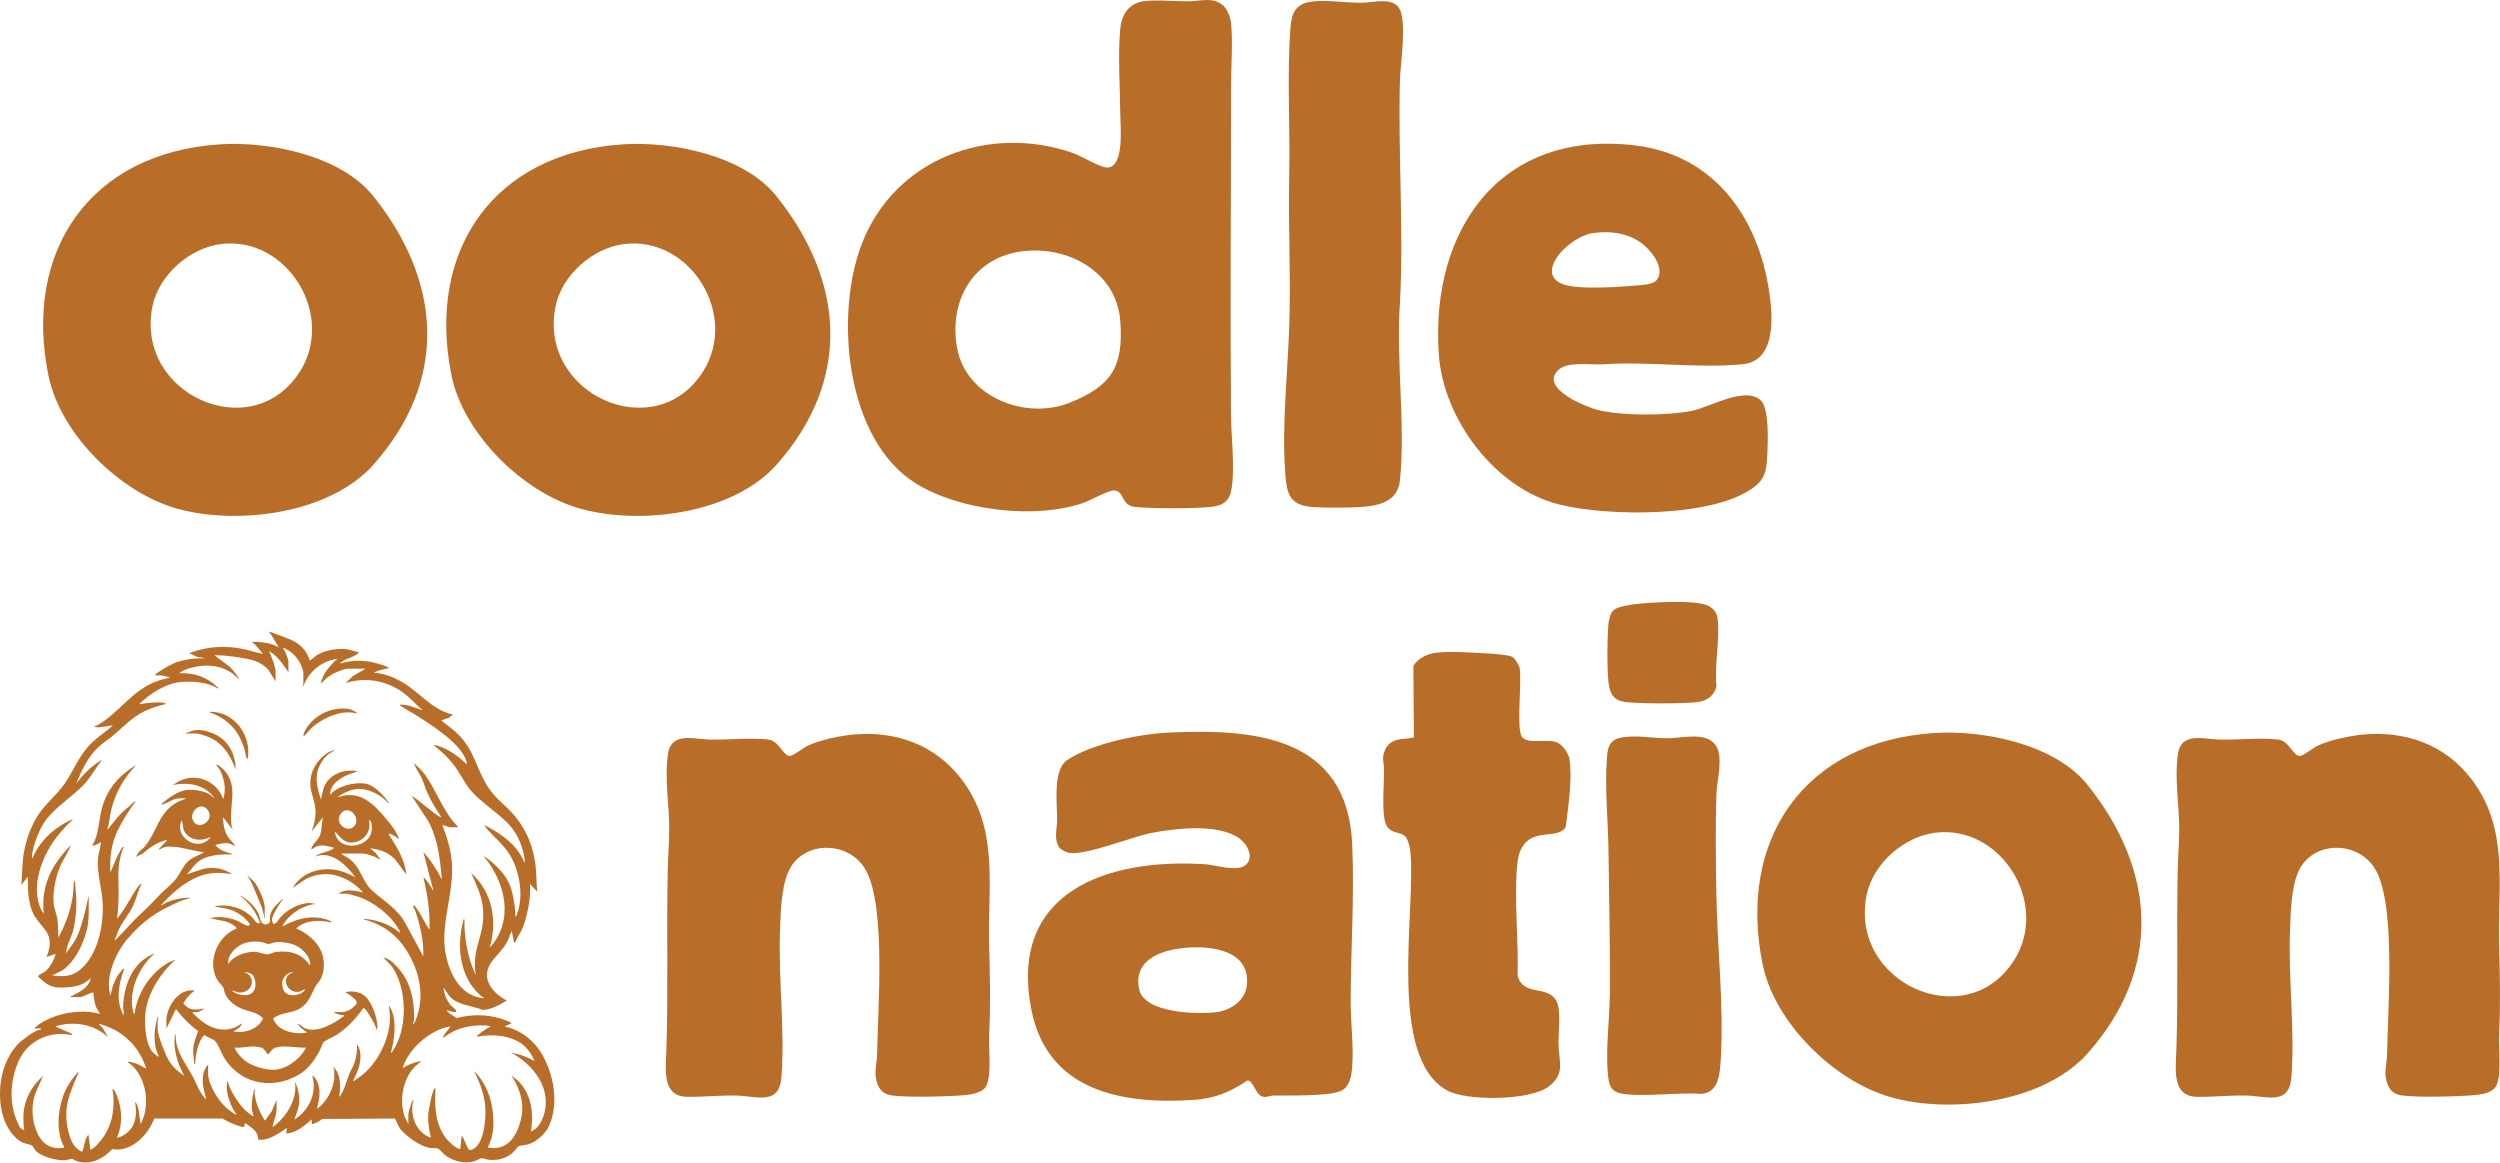
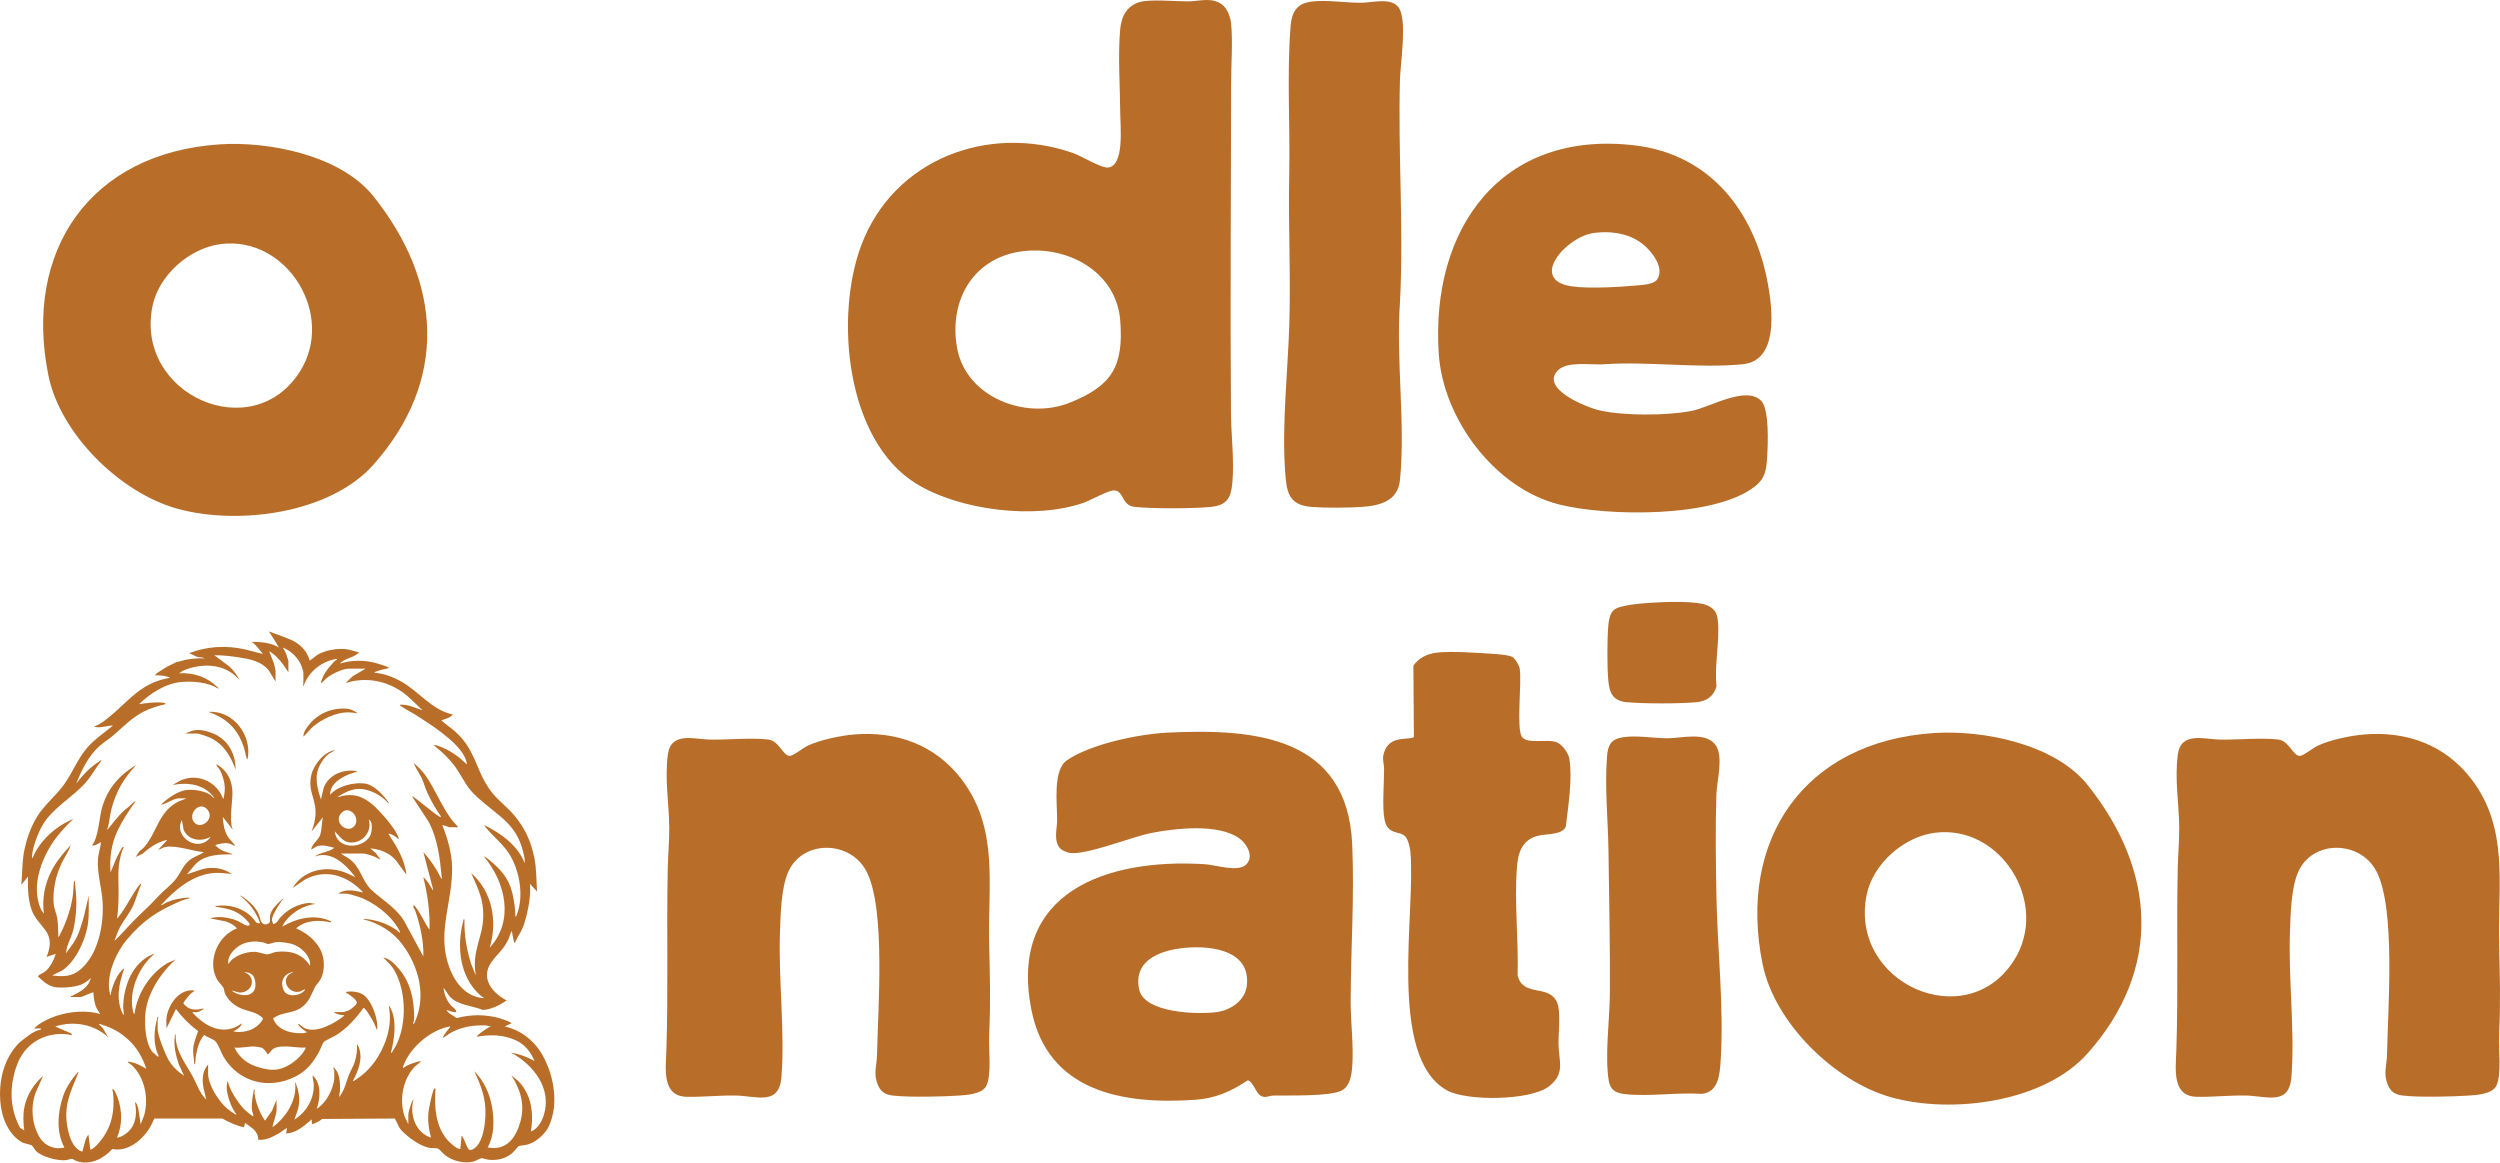
<svg xmlns="http://www.w3.org/2000/svg" width="490" height="228" viewBox="0 0 490 228" fill="none">
  <path d="M241.293 16.691C241.293 12.96 241.664 8.023 241.282 4.459C241.173 3.441 240.57 1.86 239.828 1.161C237.838 -0.702 235.266 0.228 233.01 0.262C230.506 0.299 225.205 -0.246 223.164 0.463C220.731 1.304 219.761 3.352 219.549 5.809C219.086 11.192 219.542 16.994 219.57 22.37C219.583 24.765 220.404 32.431 217.226 32.829C215.836 33.003 212.044 30.598 210.316 29.995C193.646 24.203 175.2 31.218 168.85 47.967C163.549 61.942 165.732 86.36 179.67 94.854C188.232 100.073 202.92 101.858 212.374 98.547C213.785 98.053 217.164 96.111 218.347 96.124C220.336 96.148 219.747 99.078 222.415 99.354C225.92 99.719 233.825 99.705 237.344 99.354C240.652 99.02 241.323 97.429 241.565 94.343C241.909 89.944 241.306 85.403 241.272 81.042C241.098 59.581 241.282 38.062 241.296 16.691H241.293ZM209.611 78.953C201.029 82.364 189.329 77.873 187.588 68.197C185.898 58.777 190.876 50.256 200.767 49.203C209.536 48.273 218.827 53.387 219.566 62.825C220.275 71.874 217.883 75.662 209.608 78.95L209.611 78.953Z" fill="#B86E29" />
  <path d="M43.018 28.298C17.745 29.971 4.502 49.102 9.493 73.611C11.83 85.09 23.543 96.585 34.722 99.699C46.602 103.007 64.662 100.694 73.204 91.066C87.84 74.569 86.658 55.306 73.166 38.444C66.768 30.448 52.741 27.651 43.018 28.295V28.298ZM58.775 72.835C49.433 87.587 26.337 77.318 29.894 59.973C31.141 53.895 37.171 48.611 43.283 47.837C56.233 46.199 65.831 61.694 58.778 72.835H58.775Z" fill="#B86E29" />
-   <path d="M122.029 28.298C96.756 29.971 83.513 49.102 88.504 73.611C90.841 85.09 102.555 96.585 113.733 99.699C125.613 103.007 143.674 100.694 152.215 91.066C166.851 74.569 165.669 55.306 152.177 38.444C145.779 30.448 131.752 27.651 122.029 28.295V28.298ZM137.786 72.835C128.444 87.587 105.348 77.318 108.905 59.973C110.152 53.895 116.183 48.611 122.295 47.837C135.245 46.199 144.846 61.694 137.79 72.835H137.786Z" fill="#B86E29" />
  <path d="M378.997 143.679C353.724 145.352 340.481 164.482 345.472 188.992C347.809 200.47 359.522 211.966 370.701 215.08C382.581 218.388 400.641 216.074 409.183 206.446C423.819 189.95 422.637 170.687 409.145 153.825C402.747 145.829 388.72 143.032 378.997 143.676V143.679ZM394.754 188.215C385.412 202.968 362.316 192.699 365.873 175.354C367.12 169.276 373.15 163.992 379.262 163.218C392.212 161.58 401.81 177.075 394.758 188.215H394.754Z" fill="#B86E29" />
  <path d="M265.029 165.443C264.082 144.378 246.011 142.742 228.772 143.601C223.178 143.88 213.839 145.812 209.168 148.977C206.282 150.929 207.226 157.552 207.196 160.85C207.182 162.459 206.446 164.823 207.812 166.322C208.092 166.629 209.124 167.078 209.557 167.157C212.766 167.733 221.887 163.964 225.859 163.222C230.608 162.332 238.717 161.406 242.846 164.278C244.41 165.365 245.926 168.015 244.131 169.545C242.475 170.956 238.271 169.514 236.114 169.382C216.991 168.189 197.584 174.775 202.153 197.912C205.335 214.017 220.115 216.531 234.213 215.563C238.203 215.291 241.269 213.938 244.526 211.754C245.419 211.771 246.158 214.027 246.843 214.585C247.858 215.417 248.621 214.742 249.667 214.725C252.655 214.677 260.784 214.943 263.036 213.707C264.556 212.872 264.9 210.797 265.026 209.182C265.356 204.957 264.729 200.596 264.733 196.423C264.74 186.151 265.493 175.739 265.029 165.446V165.443ZM244.383 193.152C244.063 196.089 241.228 198.004 238.475 198.375C234.864 198.862 224.234 198.617 223.266 193.902C222.064 188.035 227.706 186.171 232.38 185.766C237.586 185.313 245.132 186.304 244.379 193.152H244.383Z" fill="#B86E29" />
  <path d="M193.868 184.743C193.62 173.378 195.81 162.349 188.438 152.704C183.348 146.043 175.781 143.27 167.488 143.948C164.752 144.173 160.773 145.004 158.299 146.163C157.471 146.551 155.553 148.091 154.872 148.149C153.478 148.265 152.753 145.202 150.579 144.946C147.244 144.555 142.675 145.021 139.159 144.963C136.137 144.912 131.541 143.325 130.911 147.825C130.239 152.639 131.132 157.396 131.173 162.179C131.193 164.813 130.945 167.426 130.887 170.063C130.614 182.031 131.006 193.915 130.607 205.894C130.485 209.597 129.718 214.854 134.587 214.974C137.537 215.045 140.961 214.674 144.072 214.718C148.262 214.776 152.712 216.834 153.165 211.076C153.863 202.146 152.562 192.017 152.872 182.818C152.991 179.296 153.08 174.083 154.504 170.874C157.304 164.56 166.629 164.669 169.822 170.775C173.648 178.09 172.053 197.891 171.9 206.732C171.863 208.807 171.147 210.357 172.026 212.558C172.595 213.982 173.501 214.565 175.011 214.732C178.237 215.093 184.441 214.953 187.783 214.742C189.419 214.64 192.427 214.459 193.275 212.902C194.427 210.783 193.746 205.543 193.872 202.909C194.185 196.218 194.018 191.336 193.872 184.74L193.868 184.743Z" fill="#B86E29" />
  <path d="M489.823 202.913C490.137 196.222 489.966 191.339 489.823 184.743C489.575 173.378 491.765 162.349 484.393 152.704C479.302 146.043 471.736 143.27 463.443 143.948C460.707 144.173 456.728 145.004 454.254 146.163C453.426 146.551 451.508 148.091 450.827 148.149C449.433 148.265 448.708 145.202 446.534 144.946C443.195 144.555 438.63 145.021 435.114 144.963C432.092 144.912 427.496 143.325 426.865 147.825C426.194 152.639 427.087 157.396 427.128 162.179C427.148 164.813 426.9 167.426 426.842 170.063C426.569 182.031 426.961 193.915 426.562 205.894C426.44 209.597 425.673 214.854 430.542 214.974C433.492 215.045 436.916 214.674 440.027 214.718C444.217 214.776 448.667 216.834 449.12 211.076C449.818 202.146 448.517 192.017 448.827 182.818C448.946 179.296 449.035 174.083 450.459 170.874C453.259 164.56 462.584 164.669 465.777 170.775C469.603 178.09 468.008 197.891 467.855 206.732C467.818 208.807 467.102 210.357 467.981 212.558C468.55 213.982 469.456 214.565 470.966 214.732C474.192 215.093 480.396 214.953 483.738 214.742C485.374 214.64 488.382 214.459 489.23 212.902C490.382 210.783 489.701 205.543 489.827 202.909L489.823 202.913Z" fill="#B86E29" />
  <path d="M314.738 71.376C323.296 70.82 333.115 72.245 341.605 71.386C348.651 70.674 347.401 60.559 346.505 55.632C343.946 41.558 335.282 30.264 320.424 28.495C294.207 25.375 280.351 44.846 281.997 69.366C282.855 82.162 293.056 95.78 305.679 98.901C315.051 101.218 335.96 101.545 343.891 95.395C346.045 93.726 346.201 92.08 346.368 89.457C346.522 87.048 346.798 80.159 345.179 78.541C342.168 75.529 335.115 79.859 331.493 80.551C326.686 81.471 318.302 81.522 313.549 80.442C310.977 79.856 301.791 76.2 305.345 72.596C307.277 70.636 312.189 71.652 314.738 71.376ZM312.353 45.667C315.504 45.244 318.683 45.629 321.354 47.384C323.323 48.675 326.509 52.389 324.765 54.821C324.148 55.683 322.298 55.813 321.238 55.911C317.651 56.239 311.454 56.634 308.009 56.116C299.522 54.838 307.024 46.382 312.353 45.667Z" fill="#B86E29" />
  <path d="M305.276 145.56C303.443 144.668 299.372 145.993 298.288 144.402C297.171 142.756 298.309 133.697 297.856 130.989C297.76 130.416 296.966 129.128 296.507 128.808C295.89 128.379 293.26 128.181 292.302 128.127C289.308 127.953 284.35 127.571 281.523 127.929C279.754 128.151 278.02 128.955 277.022 130.488L277.121 144.433C276.62 145.135 272.736 144.051 271.486 146.94C270.712 148.729 271.271 149.233 271.278 150.783C271.291 153.553 270.862 158.224 271.387 160.718C272.027 163.754 274.324 162.755 275.462 163.975C275.966 164.513 276.344 166.067 276.422 166.817C277.587 178.397 271.816 207.097 283.577 213.697C287.437 215.864 299.924 215.741 303.556 212.951C306.891 210.389 305.501 208.045 305.467 204.569C305.443 202.334 306.002 198.021 305.089 196.26C303.341 192.883 298.421 195.459 297.454 191.132C297.655 184.257 296.769 176.601 297.338 169.808C297.576 166.949 298.401 164.629 301.396 163.818C303.01 163.382 306.179 163.74 306.905 161.996C307.358 158.05 308.244 152.582 307.589 148.691C307.405 147.601 306.274 146.048 305.286 145.567L305.276 145.56Z" fill="#B86E29" />
  <path d="M274.14 1.468C272.709 -0.552 268.961 0.511 266.951 0.538C263.813 0.582 259.882 -0.092 256.962 0.323C254.018 0.746 253.16 2.507 252.945 5.267C252.209 14.636 252.89 24.83 252.686 34.332C252.475 44.175 253.023 54.219 252.693 63.935C252.39 72.913 251.255 83.233 251.868 92.159C252.158 96.36 252.42 98.997 257.149 99.368C259.684 99.566 264.389 99.538 266.931 99.354C270.522 99.099 273.98 98.213 274.399 94.06C275.496 83.127 273.595 70.419 274.392 59.298C275.158 44.781 273.99 30.135 274.392 15.583C274.481 12.384 275.867 3.914 274.14 1.472V1.468Z" fill="#B86E29" />
  <path d="M336.416 155.672C336.508 152.977 337.847 148.313 336.273 146.064C334.359 143.325 329.582 144.708 326.802 144.701C324.001 144.695 320.884 144.092 318.172 144.487C315.726 144.844 315.147 146.027 314.969 148.343C314.499 154.404 315.184 160.769 315.262 166.806C315.382 176.144 315.6 185.456 315.535 194.794C315.498 199.861 314.51 206.961 315.317 211.822C315.617 213.635 316.68 214.235 318.404 214.436C323.037 214.984 328.754 214.078 333.507 214.395C336.846 214.122 337.084 210.528 337.255 207.826C337.916 197.435 336.607 185.963 336.416 175.518C336.297 169.061 336.202 162.108 336.416 155.672Z" fill="#B86E29" />
  <path d="M318.902 137.636C322.36 137.939 329.041 137.942 332.499 137.636C334.465 137.462 335.923 136.45 336.438 134.515C335.985 130.355 337.089 125.807 336.707 121.732C336.571 120.27 336.158 119.429 334.813 118.74C332.683 117.65 325.968 117.987 323.335 118.158C321.726 118.263 317.461 118.58 316.313 119.555C315.539 120.209 315.318 121.572 315.233 122.549C314.994 125.329 314.977 130.661 315.233 133.431C315.468 135.976 316.231 137.404 318.899 137.639L318.902 137.636Z" fill="#B86E29" />
  <path d="M70.991 194.849C70.078 194.348 68.848 194.218 67.83 194.426C67.775 194.688 67.884 194.583 67.976 194.637C68.453 194.927 70.027 195.987 69.935 196.573C69.867 197.005 68.709 197.881 68.29 198.061C68.17 198.112 67.434 198.361 67.38 198.361H65.414C65.581 198.535 66.099 198.75 66.324 198.814C66.603 198.896 66.893 198.92 67.179 198.968C67.322 198.992 67.475 198.872 67.431 199.114C65.591 200.569 62.051 202.606 59.69 201.509C59.316 201.336 58.89 200.824 58.45 200.681C58.229 200.927 59.925 202.324 60.266 202.296L59.51 202.497C57.227 202.647 54.382 201.996 53.537 199.618C55.108 198.327 57.346 198.709 59.046 197.492C60.661 196.337 60.924 195.029 61.758 193.445C61.997 192.992 62.491 192.525 62.767 192.034C63.465 190.805 63.595 189.312 63.38 187.929C62.954 185.169 60.511 182.996 58.045 181.963C59.864 180.325 62.576 180.243 64.852 180.805L64.903 180.604C61.803 179.05 58.171 179.96 55.319 181.612C56.447 179.238 59.285 177.459 61.878 177.173L60.62 176.969C58.416 177.129 56.447 178.202 54.965 179.797C54.546 180.246 54.249 181.101 53.503 181.108C53.53 180.839 53.319 180.587 53.306 180.345C53.261 179.425 54.723 177.282 55.265 176.464C55.319 176.386 55.541 176.274 55.367 176.165C54.437 177.139 53.111 178.141 52.921 179.572C52.876 179.899 52.962 180.607 52.842 180.805C52.733 180.982 52.195 181.231 51.96 181.193C50.931 181.02 51.023 179.827 50.662 179.054C50.062 177.769 48.652 176.427 47.435 175.722C47.309 175.647 47.211 175.528 47.04 175.562C48.87 176.979 50.192 178.717 50.975 180.907C50.215 181.217 49.922 180.308 49.462 179.848C47.548 177.912 44.873 177.183 42.195 177.582C42.168 177.711 42.383 177.746 42.471 177.759C44.975 178.137 46.577 178.475 48.396 180.413C48.631 180.665 48.883 180.911 48.955 181.262C48.812 181.469 48.543 181.452 48.325 181.391C47.769 181.241 46.812 180.539 46.083 180.301C44.539 179.8 42.754 179.5 41.187 180.001L44.267 180.601C45.102 180.897 45.858 181.268 46.434 181.967C42.727 183.367 40.584 188.266 42.482 191.871C42.809 192.494 43.565 193.152 43.786 193.591C43.936 193.888 43.94 194.31 44.062 194.627C44.59 195.963 45.793 196.975 47.071 197.574C48.56 198.273 50.454 198.314 51.565 199.639C50.57 201.727 47.906 202.613 45.728 202.146C46.413 201.768 47.183 201.383 47.442 200.583L46.13 201.336C42.897 202.705 39.909 200.831 37.76 198.511C37.64 198.225 38.362 198.419 38.482 198.406C38.928 198.354 39.313 198.147 39.678 197.905C39.794 197.826 39.94 197.932 39.879 197.656C38.713 197.929 37.637 198.082 36.618 197.336C36.478 197.233 35.988 196.804 35.957 196.678C35.892 196.423 37.194 194.934 37.46 194.682C37.521 194.624 38.332 194.167 38.015 194.126C35.068 193.769 32.881 197.012 32.618 199.625C32.554 200.249 32.666 200.957 32.618 201.594L34.485 197.762C35.715 199.411 37.177 200.869 38.829 202.095C38.441 203.23 37.95 204.364 37.868 205.584C37.8 206.61 38.056 207.546 38.069 208.558C38.114 208.616 38.202 208.644 38.24 208.463C38.325 208.051 38.308 207.468 38.386 207.012C38.639 205.536 39.023 203.973 40.035 202.831C40.557 203.301 41.735 203.601 42.172 204.054C42.884 204.794 43.292 206.269 43.841 207.179C46.863 212.19 52.726 213.621 57.915 211.001C60.13 209.884 61.36 208.265 62.542 206.139C62.794 205.686 63.206 204.511 63.452 204.221C63.642 203.996 65.578 203.1 66.055 202.787C68.126 201.431 69.802 199.564 71.23 197.564C71.649 197.475 73.073 200.085 73.308 200.518L73.894 201.898C74.02 201.451 73.945 200.824 73.884 200.348C73.662 198.647 72.579 195.717 71.001 194.852L70.991 194.849ZM59.285 194.511C58.283 195.251 56.178 195.407 55.602 194.092C54.835 192.351 55.602 190.873 57.438 190.491C57.271 190.733 56.985 190.743 56.73 190.941C55.019 192.266 56.696 194.845 58.733 194.355C59.094 194.266 59.387 193.973 59.758 193.919C59.885 194.041 59.384 194.436 59.288 194.505L59.285 194.511ZM50.072 193.169C49.912 195.649 46.88 195.346 45.429 194.174C45.957 194.188 46.447 194.525 46.992 194.535C49.078 194.576 50.273 192.27 48.546 190.852L47.848 190.593C48.454 190.508 49.105 190.675 49.527 191.132C49.956 191.595 50.11 192.559 50.069 193.169H50.072ZM50.014 186.556C48.267 186.481 45.64 187.34 44.771 188.978C44.41 187.227 46.345 185.411 47.854 184.897C49.094 184.474 50.29 184.437 51.568 184.706C51.854 184.767 52.369 185.03 52.542 185.033C52.842 185.04 53.701 184.689 54.171 184.651C54.982 184.587 56.423 184.788 57.213 185.013C58.866 185.479 61.029 187.394 60.764 189.282C59.22 186.903 56.91 186.266 54.164 186.566C53.633 186.624 52.849 187.036 52.43 187.053C51.875 187.077 50.723 186.587 50.014 186.556ZM56.658 208.736C54.539 209.965 52.985 209.856 50.696 209.189C48.474 208.538 47.01 207.393 45.933 205.325C47.323 205.478 48.74 205.012 50.11 205.134C50.321 205.155 51.234 205.311 51.381 205.376C51.599 205.475 52.379 206.33 52.392 206.633C52.597 206.787 53.244 205.809 53.404 205.679C54.822 204.535 58.236 205.482 59.959 205.322C59.411 206.688 57.922 208 56.661 208.732L56.658 208.736Z" fill="#B86E29" />
  <path d="M47.875 146.722C48.059 147.315 48.131 147.996 48.342 148.575C48.393 148.715 48.308 148.749 48.553 148.715C49.388 144.102 45.753 139.196 40.884 139.533L41.93 139.949C45.075 141.322 46.86 143.475 47.875 146.718V146.722Z" fill="#B86E29" />
  <path d="M41.544 143.669C40.392 143.23 38.972 142.875 37.755 143.216L36.243 143.772H38.614C39.047 143.772 40.747 144.388 41.21 144.606C43.864 145.87 45.196 148.187 46.184 150.834C46.184 147.632 44.603 144.831 41.544 143.666V143.669Z" fill="#B86E29" />
  <path d="M61.371 142.408C62.972 141.035 65.667 139.731 67.779 139.635C68.58 139.598 69.367 139.676 70.15 139.836C69.639 139.441 68.829 138.998 68.185 138.93C65.408 138.627 62.642 139.659 60.815 141.754C60.195 142.466 59.459 143.414 59.456 144.378C60.148 143.778 60.676 143.005 61.371 142.408Z" fill="#B86E29" />
-   <path d="M51.358 177.953L51.886 180.1V177.831C51.886 176.611 50.659 173.862 49.865 172.887L48.455 171.524C49.712 173.528 50.417 175.797 51.358 177.957V177.953Z" fill="#B86E29" />
  <path d="M107.286 208.858C105.889 205.046 102.925 202.078 98.915 201.186L100.227 200.579C100.418 200.382 98.264 199.67 98.104 199.625C95.26 198.79 92.347 198.79 89.492 199.547C88.831 198.985 87.948 198.756 87.512 197.959C88.078 198.072 88.684 198.429 89.28 198.365C89.427 198.348 89.464 198.409 89.42 198.221C89.321 197.738 88.667 197.404 88.32 196.998C87.512 196.041 87.073 194.849 86.909 193.615C87.41 194.089 87.689 194.801 88.17 195.336C89.659 196.998 92.64 197.131 94.643 197.952C96.36 197.843 97.907 197.002 99.317 196.089C96.541 194.668 94.135 191.779 96.251 188.679C97.409 186.985 98.707 186.157 99.644 184.096C99.702 183.963 100.234 182.376 100.333 182.515C100.442 183.2 100.578 183.912 100.735 184.587C100.762 184.699 100.765 184.9 100.936 184.733C101.004 184.665 101.402 183.752 101.525 183.554C102.516 181.97 102.731 181.285 103.188 179.463C103.716 177.35 104.022 175.436 103.862 173.228L105.273 174.744C105.099 172.502 105.177 170.294 104.724 168.08C104.077 164.898 102.871 162.281 100.789 159.808C99.283 158.012 97.311 156.663 95.968 154.731C93.13 150.663 93.226 146.912 89.13 143.311C88.285 142.568 87.332 141.952 86.507 141.192C87.277 140.895 88.214 140.752 88.732 140.034C84.599 139.165 82.119 135.482 78.538 133.519C76.923 132.634 75.247 132.017 73.39 131.853C73.421 131.683 73.594 131.68 73.714 131.625C74.494 131.298 75.397 131.145 76.215 130.95C76.415 130.692 73.308 129.86 73.07 129.809C71.015 129.376 68.743 129.393 66.733 130.041C66.665 129.782 66.821 129.864 66.92 129.782C67.925 128.899 69.503 128.906 70.368 127.823C69.499 127.717 68.644 127.312 67.779 127.23C65.953 127.056 63.619 127.455 62.059 128.443C61.857 128.572 60.798 129.547 60.675 129.438C60.563 128.944 60.369 128.494 60.12 128.072C59.394 126.835 58.249 125.908 56.921 125.363C55.681 124.855 53.94 124.171 52.689 123.762C52.689 123.762 53.333 124.675 54.001 125.785C54.096 125.946 54.199 126.113 54.294 126.283C54.417 126.501 54.539 126.722 54.658 126.94C53.176 125.864 50.413 125.782 49.303 125.799C50.216 126.365 50.754 127.305 51.544 128.164C50.642 128.007 49.02 127.509 48.131 127.305C44.455 126.45 40.594 126.651 37.072 128.02L38.482 128.675C38.962 128.903 39.661 128.746 40.09 129.049C38.799 128.981 37.01 129.063 35.089 129.669C34.833 129.683 34.567 129.741 34.213 129.952C34.142 129.993 34.016 130.054 33.944 130.095C33.228 130.395 32.503 130.784 31.791 131.274C31.62 131.373 31.45 131.472 31.29 131.574C31.171 131.645 30.281 132.242 30.414 132.364C31.256 132.347 32.182 132.395 32.966 132.691C33.072 132.729 33.266 132.722 33.239 132.865C31.562 133.134 29.852 133.765 28.404 134.64C25.784 136.228 23.679 138.735 21.28 140.633C20.449 141.291 19.532 142.047 18.51 142.35C18.486 142.497 18.701 142.487 18.81 142.507C19.866 142.694 21.079 142.194 22.142 142.2C20.435 143.648 18.578 144.834 17.096 146.541C15.216 148.718 14.207 151.471 12.534 153.784C10.981 155.944 8.763 157.709 7.363 159.913C6.058 161.968 5.158 164.56 4.712 166.949C4.307 169.122 4.385 171.238 4.177 173.425L5.485 171.814C5.448 173.994 5.458 176.246 6.194 178.325C6.763 179.94 8.017 181.105 8.96 182.416C10.129 184.038 9.863 185.813 9.121 187.558L10.937 186.955C10.511 188.195 9.884 189.602 8.811 190.43C8.368 190.767 7.799 190.924 7.41 191.343C8.378 192.256 9.148 193.05 10.483 193.414C11.744 193.762 14.517 193.482 15.761 193.039C16.555 192.753 17.182 192.242 17.802 191.694C17.386 193.534 15.635 194.45 14.091 195.203C13.955 195.271 13.812 195.138 13.867 195.431H15.734C16.149 195.431 18.173 194.368 18.302 194.518C18.36 195.55 18.493 196.644 18.929 197.584C19.13 198.017 19.437 198.334 19.617 198.756C19.015 198.555 18.367 198.433 17.74 198.368C14.735 198.041 11.376 198.678 8.715 200.116C8.041 200.487 7.196 200.998 6.698 201.581C7.073 201.618 7.502 201.537 7.863 201.581C8.007 201.598 8.163 201.639 8.013 201.782C6.419 202.109 5.233 203.26 3.973 204.204C3.935 204.235 9.15527e-05 207.468 9.15527e-05 214.401V214.507C0.041 221.508 3.935 223.655 3.973 223.672C4.535 224.169 5.707 224.207 6.228 224.503C6.453 224.632 6.811 225.348 7.056 225.593C8.17 226.752 11.328 227.556 12.899 227.396C13.233 227.365 13.856 227.109 14.105 227.137C14.316 227.154 14.725 227.474 14.981 227.563C17.648 228.462 20.234 227.15 22.016 225.208C25.375 225.907 28.636 222.847 29.903 219.982C29.92 219.945 29.93 219.904 29.944 219.87V219.859L30.244 219.246L30.268 219.236H43.579C44.891 219.972 46.25 220.609 47.729 220.929C48.011 220.885 47.855 220.03 48.127 220.146C48.24 220.197 49.62 221.256 49.756 221.392C50.257 221.893 50.655 222.656 50.601 223.379C52.185 223.576 53.592 222.738 54.907 221.982C55.234 221.791 55.875 221.26 56.103 221.161C56.212 221.11 56.301 221.164 56.239 221.297L56.052 222.166C57.97 222.098 59.435 220.8 60.818 219.641C60.876 219.59 60.9 219.522 60.897 219.444L61.094 219.488L61.149 220.35C61.885 220.159 62.556 219.795 63.145 219.314L77.38 219.232C77.836 219.955 78.068 220.871 78.657 221.512C79.88 222.854 82.286 224.615 84.081 224.966C84.592 225.065 85.481 225.004 85.853 225.113C86.05 225.167 86.902 226.152 87.206 226.387C88.722 227.569 91.076 228.172 92.939 227.62C93.318 227.511 94.094 227.031 94.353 227.014C94.68 226.99 95.416 227.283 95.859 227.321C97.549 227.453 98.878 227.147 100.241 226.142C100.646 225.849 101.549 224.69 101.668 224.639C101.954 224.51 102.963 224.466 103.457 224.316C105.072 223.822 106.366 222.609 107.314 221.263C110.318 215.577 107.351 208.93 107.314 208.851L107.286 208.858ZM25.753 208.705C28.295 211.001 29.16 215.09 28.322 218.347C28.145 219.045 27.801 219.686 27.57 220.36L27.113 217.338C26.943 216.885 26.929 216.292 26.455 216.023C26.469 216.054 26.472 216.095 26.479 216.135C26.547 216.497 26.588 216.844 26.616 217.171L26.653 218.003L26.602 218.745C26.37 220.759 25.3 221.835 24.37 222.401C23.982 222.684 23.536 222.881 23.018 222.963C22.96 222.977 22.926 222.98 22.926 222.98C24.036 220.404 23.968 217.679 23.031 215.055C22.991 214.936 22.309 213.178 22.02 213.495C22.289 214.565 22.285 215.87 22.221 216.977C22.091 219.059 21.553 220.81 20.449 222.568C19.975 223.317 18.66 225.041 17.829 225.297C17.631 225.355 17.696 225.256 17.682 225.147C17.539 224.234 17.481 223.29 17.325 222.377C16.616 223.236 16.555 224.537 16.173 225.569C16.132 225.675 16.224 225.743 16.016 225.702C14.323 225.041 13.649 223.004 13.301 221.352C12.361 216.854 13.706 214.357 15.274 210.442C15.315 210.344 15.437 210.129 15.304 210.068C14.05 211.57 12.994 213.008 12.354 214.889C11.291 218.006 10.984 221.951 12.626 224.898C10.909 225.406 8.93 224.653 7.938 223.178C6.177 220.544 5.867 216.544 7.202 213.672L8.439 210.875C6.637 212.483 5.291 214.527 4.797 216.922C4.47 218.531 4.565 219.955 4.753 221.566L3.945 221.065C2.692 218.755 2.269 216.459 2.269 214.429C2.269 210.361 3.945 207.345 3.945 207.345H3.949C5.962 203.669 10.078 202.003 14.139 202.903L13.941 202.548L10.81 201.189C14.384 200.044 18.442 200.715 21.205 203.308L20.135 201.499L19.386 200.736C19.427 200.613 19.601 200.709 19.686 200.736C21.979 201.475 23.392 202.177 25.181 203.812C26.864 205.352 27.961 207.318 28.67 209.465C27.954 209.127 27.311 208.671 26.544 208.408C26.19 208.286 25.617 208.139 25.249 208.095C24.605 208.01 25.638 208.606 25.747 208.708L25.753 208.705ZM76.988 205.959C76.879 206.122 76.855 206.391 76.61 206.334C77.311 203.765 77.874 199.847 76.46 197.452C76.378 197.322 76.477 197.196 76.204 197.251C76.715 199.761 76.29 202.351 75.315 204.688C74.32 207.08 72.9 209.202 70.852 210.814C70.654 210.97 69.278 212.006 69.145 211.887C70.246 209.873 71.186 207.499 70.303 205.223L69.952 204.62C70.051 205.788 69.874 207.063 69.523 208.177C69.24 209.039 68.726 209.833 68.392 210.674C67.803 212.153 67.52 213.795 66.471 215.015C66.46 214.623 66.603 214.258 66.627 213.856C66.699 212.643 66.641 211.005 66 209.935C65.929 209.822 65.54 209.294 65.462 209.264C65.091 209.107 65.513 209.689 65.513 209.72V211.332C65.513 211.853 65.207 212.94 65.012 213.454C64.471 214.909 63.404 216.5 62.086 217.338C62.788 215.256 63.04 212.371 61.278 210.773C61.237 211.294 61.449 211.836 61.479 212.343C61.663 215.274 60.123 217.914 57.694 219.45L58.297 217.74C58.89 216.023 58.682 214.129 58.018 212.466C57.977 212.361 57.99 212.166 57.844 212.187C58.232 215.233 56.461 218.357 54.209 220.312C54.124 220.391 53.469 220.939 53.405 220.864C53.619 219.818 54.093 218.745 54.199 217.672C54.267 216.957 54.144 216.231 54.209 215.512L53.319 217.699L51.94 219.648C50.87 218.06 50.069 216.071 49.875 214.132C49.851 213.873 50.134 213.526 49.769 213.594C49.538 214.814 49.245 216.227 49.378 217.471C49.415 217.842 49.565 218.169 49.647 218.514C49.677 218.646 49.715 218.82 49.517 218.745C49.371 218.691 48.379 217.9 48.199 217.737C47.071 216.725 45.62 214.541 45.041 213.13C44.85 212.66 44.69 212.303 44.673 211.785C44.332 212.582 44.403 213.481 44.57 214.309C44.84 215.652 45.494 217.328 46.339 218.394C46.352 218.466 46.233 218.462 46.189 218.439C45.804 218.278 44.819 217.529 44.471 217.233C42.846 215.825 40.789 212.623 40.789 210.419V208.65C39.596 209.928 39.583 211.795 39.916 213.41L40.438 215.509C39.109 214.275 38.625 212.558 37.78 211.005C36.343 208.354 34.291 205.952 34.435 202.695C34.288 202.708 34.257 203.148 34.244 203.26C34.032 205.1 34.486 206.94 35.065 208.674L36.101 210.865C34.881 210.054 33.736 208.988 33.007 207.707C32.373 206.596 30.901 202.916 30.901 201.734V199.918C30.901 199.84 31.188 199.325 30.905 199.261C30.176 201.768 29.92 204.565 31.102 206.984C31.099 207.117 30.99 207.121 30.85 207.035C30.741 206.957 30.043 206.34 29.937 206.231C28.496 204.657 28.326 200.848 28.483 198.808C28.779 194.801 31.515 190.641 34.435 188.062L32.85 188.75C29.382 190.815 26.871 194.75 26.36 198.756C26.074 198.586 26.043 198.075 25.985 197.765C25.304 193.976 27.311 189.452 30.193 186.995C30.114 186.846 29.951 187.026 29.856 187.064C25.856 188.788 24.176 193.418 24.135 197.499C24.135 197.663 24.381 198.954 24.19 198.961C22.622 196.116 23.28 192.77 24.34 189.878C24.139 189.646 23.093 191.179 23.011 191.319C22.394 192.409 21.829 193.769 21.716 195.022C21.573 195.046 21.57 194.838 21.546 194.743C20.684 191.288 22.725 186.675 24.946 184.076C28.081 180.413 30.67 178.679 35.072 176.74C35.719 176.454 36.465 176.229 37.157 176.052C37.157 175.868 36.717 175.943 36.601 175.95C35.286 176.052 33.958 176.301 32.748 176.839C32.315 177.03 31.954 177.361 31.508 177.459C34.182 174.482 37.848 171.337 42.049 171.102C43.187 171.037 44.308 171.187 45.432 171.306C43.79 170.138 41.627 169.817 39.681 170.349L36.656 171.357C37.317 170.649 37.893 169.729 38.622 169.088C40.41 167.501 43.255 167.412 45.535 167.473C45.562 167.33 45.364 167.337 45.262 167.3C43.964 166.826 43.46 166.853 42.376 165.845C42.288 165.763 42.111 165.726 42.308 165.606C42.628 165.416 44.069 165.221 44.475 165.255C45.095 165.307 45.599 165.606 46.141 165.858C45.729 165.146 45.03 164.618 44.608 163.913C43.937 162.796 43.739 161.392 43.667 160.111L45.633 162.632C45.528 162.274 45.381 161.937 45.347 161.559C45.15 159.692 45.419 158.043 45.535 156.224C45.681 153.951 45.16 151.924 43.368 150.425C43.286 150.353 42.23 149.549 42.41 149.968C42.506 150.183 42.989 150.684 43.167 151.028C43.518 151.713 43.841 152.786 43.974 153.549C44.172 154.653 44.001 155.484 43.824 156.581C43.514 156.254 43.405 155.77 43.156 155.375C41.463 152.694 38.09 151.645 35.208 153.062L33.828 153.856C36.864 153.27 40.114 153.726 41.998 156.377C41.899 156.476 41.317 155.852 41.163 155.75C39.927 154.946 37.552 154.595 36.142 154.908C34.54 155.27 32.792 156.544 31.61 157.637C31.596 157.716 31.702 157.702 31.76 157.689C32.632 157.542 33.998 156.479 35.092 156.479H36.554L35.072 157.065C31.038 158.973 30.826 163.153 28.234 166.066C27.954 166.38 27.576 166.601 27.331 166.877C27.065 167.17 26.834 167.661 26.564 167.978L27.91 167.358C29.283 166.134 30.762 165.119 32.571 164.656C32.629 164.642 32.734 164.629 32.721 164.7L31.004 166.567C31.532 166.431 31.927 166.073 32.496 165.991C34.724 165.668 37.719 166.823 39.981 167.024C38.969 167.698 37.818 167.94 36.905 168.785C35.78 169.824 35.256 171.364 34.285 172.519C33.395 173.582 32.08 174.536 31.102 175.596C29.808 176.996 29.017 177.79 27.621 179.078C25.805 180.754 24.21 182.713 22.425 184.427C22.813 183.483 23.082 182.495 23.583 181.595C24.391 180.147 25.423 178.989 26.145 177.395C26.738 176.079 27.031 174.666 27.675 173.374C27.665 172.908 27.041 173.827 26.987 173.899C25.685 175.684 24.605 178.066 23.174 179.773C23.11 179.854 23.042 179.97 22.933 179.984C23.219 178.127 23.253 176.26 23.239 174.383C23.212 171.364 23.021 169.777 23.914 166.792C23.965 166.605 24.241 166.148 24.241 166.111C24.241 166.032 24.108 165.92 23.995 166.06C23.771 166.318 23.202 167.433 23.011 167.807C22.497 168.84 22.139 169.947 21.669 171.003C21.43 168.182 21.832 165.344 23.048 162.792C23.989 160.816 25.28 158.844 26.564 157.075C26.363 156.905 25.529 157.893 25.358 158.039C25.058 158.295 24.677 158.523 24.394 158.792C23.144 159.961 22.125 161.29 21.062 162.625C20.953 162.492 21.144 162.24 21.192 162.046C21.447 160.895 21.566 159.712 21.849 158.568C22.67 155.304 24.309 152.397 26.67 150.013C26.227 150.197 25.774 150.52 25.382 150.796C22.936 152.534 21.174 154.745 20.207 157.631C19.416 159.978 19.485 162.721 18.486 164.986C18.394 165.177 17.788 165.858 18.323 165.736C18.865 165.613 19.342 165.33 19.805 165.051C19.692 166.151 19.284 167.225 19.202 168.332C18.997 171.102 19.945 174.056 20.112 176.805C20.367 181.183 19.28 186.985 15.822 189.97C14.102 191.452 12.398 191.462 10.221 191.183L12.153 190.239C14.909 188.437 16.878 184.008 17.273 180.822C17.488 179.078 17.352 177.306 17.386 175.545L16.449 179.602C15.911 181.405 15.464 183.238 14.398 184.818L12.943 186.842C13.022 185.415 13.792 184.14 14.207 182.808C14.715 181.166 14.923 179.044 14.964 177.313C15.005 175.739 14.79 174.185 14.657 172.615C14.507 172.611 14.48 172.976 14.466 173.085C14.361 174.008 14.371 174.948 14.228 175.868C13.802 178.556 12.8 181.227 11.526 183.616C11.352 183.64 11.434 183.384 11.424 183.265C11.386 182.161 11.41 181.043 11.213 179.946C11.042 179.01 10.599 178.09 10.518 177.108C10.303 174.471 10.93 171.63 12.047 169.252C12.613 168.039 13.458 166.956 13.846 165.661C12.408 167.187 11.039 168.84 10.075 170.713C8.742 173.316 8.221 176.165 8.599 179.078L8.044 178.28C6.235 174.24 7.696 169.47 9.87 165.869C11.097 163.838 12.667 162.165 14.354 160.513C10.943 161.937 7.799 164.717 6.378 168.182C6.208 168.206 6.269 167.937 6.272 167.828C6.378 166.056 7.468 163.194 8.381 161.658C10.347 158.343 14.194 156.302 16.725 153.454C17.931 152.094 18.776 150.483 19.897 149.062C19.805 148.902 19.672 149.1 19.587 149.154C17.696 150.336 16.32 151.811 14.953 153.549C16.03 150.888 17.318 148.173 19.495 146.231C20.33 145.491 21.318 144.888 22.169 144.163C24.118 142.507 25.771 140.711 28.104 139.505C29.46 138.804 30.929 138.364 32.414 138.01C32.615 137.792 31.92 137.713 31.852 137.713C30.363 137.567 28.738 137.799 27.263 138.01C29.389 135.931 32.527 133.887 35.586 133.669C37.964 133.495 40.744 133.707 42.802 134.984C42.846 134.787 42.7 134.742 42.591 134.644C40.581 132.695 37.934 131.795 35.133 131.959C35.961 131.278 37.136 130.937 38.182 130.719C40.864 130.15 43.569 130.467 45.78 132.167L46.945 133.271C46.437 132.293 45.79 131.393 44.979 130.647L41.998 128.429C43.633 128.412 45.265 128.6 46.877 128.855C49.03 129.189 51.183 129.595 52.652 131.356L54.008 133.581V131.513C54.008 131.226 53.728 130.211 53.633 129.87L52.747 127.629C53.51 128.031 54.195 128.698 54.764 129.339C55.435 130.089 55.96 130.94 56.529 131.761V129.594C56.529 129.445 56.161 128.358 56.072 128.133C55.902 127.707 55.66 127.302 55.418 126.92C57.04 127.523 58.525 128.991 59.128 130.627C59.179 130.773 59.452 131.645 59.452 131.714C59.452 132.504 59.493 133.352 59.452 134.133C59.452 134.173 59.179 134.667 59.503 134.388C60.593 131.581 62.985 129.642 65.963 129.138L66.007 129.339C65.724 129.397 65.499 129.68 65.299 129.891C64.212 131.056 63.244 132.293 62.883 133.88C63.009 134.003 63.888 133.005 64.048 132.875C64.971 132.112 67.203 131.053 68.385 131.053H71.663L69.148 132.528L67.728 133.88C71.567 132.634 75.71 133.373 78.957 135.717C80.235 136.64 81.257 137.771 82.405 138.831C82.504 138.926 82.616 139.022 82.759 139.032C82.776 139.223 82.558 139.114 82.46 139.083C81.117 138.684 80.19 138.129 78.674 138.115C78.562 138.115 78.347 138.074 78.422 138.272C78.49 138.436 81.039 139.843 81.441 140.102C84.326 141.938 89.457 145.195 90.987 148.21C91.226 148.677 91.508 149.311 91.495 149.832C90.016 148.353 88.132 146.987 86.146 146.299C85.785 146.17 85.376 145.992 84.987 146.047C86.694 147.376 88.497 149.12 89.672 150.949C91.192 153.324 91.515 154.428 93.764 156.442C98.179 160.39 101.661 161.654 102.82 168.274L102.85 169.204C101.45 165.657 98.268 163.412 94.977 161.736C94.905 161.814 95.348 162.343 95.43 162.445C96.748 163.991 98.36 165.266 99.563 166.996C101.791 170.206 102.769 175.538 101.314 179.221C101.259 179.357 101.188 179.677 101.034 179.701C100.994 178.168 100.762 176.437 100.394 174.935C99.719 172.141 98.012 170.25 95.829 168.502C95.686 168.39 94.997 167.794 94.875 167.896C99.092 172.986 100.827 180.44 95.985 185.755C97.532 180.58 96.52 174.768 92.35 171.126C93.341 173.371 94.486 175.64 94.67 178.137C94.939 181.711 94.04 183.203 93.352 186.399C93.004 187.997 92.977 189.595 93.26 191.207L92.323 188.866C91.433 186.045 90.957 183.173 91.038 180.205C90.752 180.161 90.868 180.27 90.82 180.444C89.434 185.544 90.098 191.602 94.268 195.193C94.466 195.366 94.749 195.452 94.875 195.649C90.067 195.356 87.768 190.314 87.216 186.099C86.436 180.124 89.403 174.066 88.408 167.657C88.088 165.613 87.454 163.658 86.705 161.743C86.824 161.651 87.955 162.148 88.166 162.148H89.727C89.771 161.971 89.659 161.944 89.577 161.842C89.297 161.477 88.878 161.119 88.579 160.724C86.534 158.009 85.277 154.639 83.356 151.924C82.725 151.038 81.877 150.244 81.056 149.532C81.489 150.582 82.17 151.505 82.654 152.527C83.052 153.372 83.294 154.322 83.659 155.15C84.395 156.82 85.349 158.493 86.401 159.981C86.439 160.107 86.377 160.179 86.251 160.128C86.146 160.087 85.311 159.521 85.161 159.406C84.487 158.898 83.867 158.367 83.185 157.849C82.933 157.658 80.892 155.958 80.753 156.094L83.935 160.932C85.771 164.281 86.217 168.168 86.579 171.916C86.589 172.025 86.698 172.257 86.51 172.236C85.58 170.342 84.385 168.56 82.977 166.993L84.889 174.311C84.879 174.618 84.783 174.403 84.712 174.284C84.218 173.46 83.747 172.546 82.977 171.933C83.799 175.296 84.293 178.757 84.183 182.226C83.175 180.815 82.514 179.125 81.444 177.756C81.345 177.623 81.24 177.497 81.107 177.381C80.821 177.773 81.267 178.151 81.393 178.512C82.357 181.333 83.069 184.478 82.974 187.472L79.523 181.088C78.01 178.137 75.141 176.57 72.838 174.454C70.985 172.751 70.808 170.254 68.692 168.506C68.089 168.008 67.428 167.756 66.828 167.293H71.216C71.608 167.293 72.797 167.664 73.213 167.821C73.697 168.008 74.123 168.318 74.596 168.502L73.642 167.187L72.579 166.288C74.457 166.424 76.33 167.163 77.577 168.601L79.645 171.426C79.325 168.366 77.72 165.916 76.112 163.405C76.797 163.436 77.588 163.971 78.078 164.465C78.204 164.424 78.105 164.25 78.082 164.158C77.734 162.625 74.32 158.775 73.032 157.702C71.404 156.356 69.854 155.61 67.697 155.893C67.162 155.965 66.651 156.189 66.123 156.234C67.905 155.075 69.625 154.247 71.792 154.806C73.394 155.212 74.797 156.043 75.928 157.225C75.996 157.304 76.085 157.525 76.211 157.348C75.24 155.924 73.319 153.805 71.513 153.573C69.366 153.29 66.13 154.053 64.713 155.781C64.648 153.627 66.804 152.411 68.545 151.696C68.668 151.645 70.13 151.263 69.956 151.14C67.326 150.684 64.474 151.788 63.452 154.374L62.897 156.694C62.334 154.898 61.765 153.024 62.239 151.144C62.525 150.002 63.476 148.483 64.416 147.771L65.718 147.008C63.585 147.294 61.564 149.774 61.053 151.774C60.369 154.445 61.367 155.665 61.762 158.084C62.031 159.753 61.65 161.385 61.081 162.956L63.299 160.179C63.019 161.29 63.111 162.581 62.743 163.658C62.358 164.755 61.217 165.307 60.975 166.482C61.428 166.37 61.759 165.968 62.208 165.841C63.377 165.531 64.389 165.882 65.516 166.179C64.44 167.065 62.764 167.024 61.684 167.889C64.992 166.628 67.837 169.531 69.659 171.923C68.896 171.61 68.171 171.187 67.39 170.914C63.687 169.613 59.435 170.591 57.347 174.045L59.84 172.352C63.857 170.216 68.13 171.63 71.07 174.802C71.087 175.071 71.026 174.907 70.896 174.873C69.455 174.526 67.591 174.172 66.327 175.156H67.888C68.276 175.156 69.84 175.63 70.29 175.783C73.288 176.815 76.603 179.357 78.15 182.147C78.245 182.311 78.473 182.641 78.388 182.822C76.507 181.221 74.075 180.348 71.615 180.11C71.503 180.1 71.254 180.015 71.274 180.195C74.347 180.986 76.984 182.597 78.889 185.149C82.044 189.384 83.574 195.087 81.383 200.143C81.352 200.225 81.127 200.855 80.964 200.681C81.087 200.283 81.175 199.836 81.175 199.421C81.172 195.833 80.46 192.46 78.044 189.728C77.254 188.839 76.313 187.871 75.117 187.66C75.925 188.508 76.644 189.081 77.25 190.116C79.799 194.443 79.829 201.744 77.008 205.955L76.988 205.959ZM41.191 164.056C41.303 164.175 40.683 164.717 40.574 164.799C37.995 166.717 34.07 163.647 35.644 160.724L35.995 162.642C36.84 164.68 39.385 165.061 41.191 164.056ZM40.676 158.7C42.219 160.619 39.133 162.867 37.92 160.997C36.857 159.344 39.215 156.898 40.676 158.7ZM68.712 165.136C71.128 165.228 72.985 162.963 72.273 160.622C72.644 160.809 72.794 161.215 72.848 161.607C72.951 162.336 72.804 163.511 72.375 164.104C70.59 166.54 65.953 166.376 65.615 162.946C66.556 163.869 67.24 165.082 68.716 165.136H68.712ZM66.821 159.44C68.283 157.637 70.641 160.084 69.578 161.736C68.365 163.606 65.278 161.358 66.821 159.44ZM106.55 218.663C106.159 219.876 105.314 221.338 104.056 221.771C104.646 218.169 104.179 214.5 101.532 211.832L100.22 210.773C101.995 213.468 102.895 216.493 102.036 219.703C101.174 222.909 99.324 225.638 95.576 224.898C96.895 222.578 96.891 219.59 96.449 217.011C96.002 214.381 94.851 211.836 92.953 209.962C93.934 212.033 94.82 214.166 95.072 216.476C95.317 218.735 95.035 223.028 93.362 224.752C93.069 225.048 92.204 225.692 91.856 225.246C91.345 224.585 91.062 223.263 90.483 222.581C90.374 223.392 90.347 224.237 90.231 225.055C90.214 225.188 90.285 225.232 90.081 225.205C89.369 225.096 88.081 223.9 87.611 223.334C85.356 220.609 85.154 217.1 85.338 213.703C85.352 213.529 85.465 213.447 85.236 213.297C84.803 213.314 84.027 217.444 83.976 217.989C83.816 219.692 84.03 221.338 84.477 222.984C81.41 221.975 80.248 218.459 81.042 215.515C80.763 215.716 80.626 216.217 80.514 216.548C80.351 217.008 80.034 218.05 80.034 218.496V220.36L79.332 218.899C78.18 215.676 78.947 211.407 81.397 208.957C81.543 208.814 82.606 208.102 82.46 207.948C81.24 208.269 80.003 208.603 78.978 209.362C78.96 209.028 79.179 208.592 79.315 208.286C80.756 205.005 84.592 201.795 88.163 201.189C88.32 201.271 88.173 201.366 88.112 201.445C87.641 202.078 87.066 202.64 86.797 203.407C86.865 203.472 88.057 202.596 88.245 202.484C90.398 201.25 92.861 200.872 95.324 200.991L96.261 201.189C95.794 201.189 93.236 203.042 93.464 203.206C96.026 202.732 98.619 202.79 101.028 203.867C102.864 204.688 103.992 206.136 104.762 207.948L103.818 207.489C102.936 207.059 102.016 206.725 101.062 206.507L100.125 206.289C104.557 208.671 108.267 213.369 106.554 218.67L106.55 218.663Z" fill="#B86E29" />
</svg>